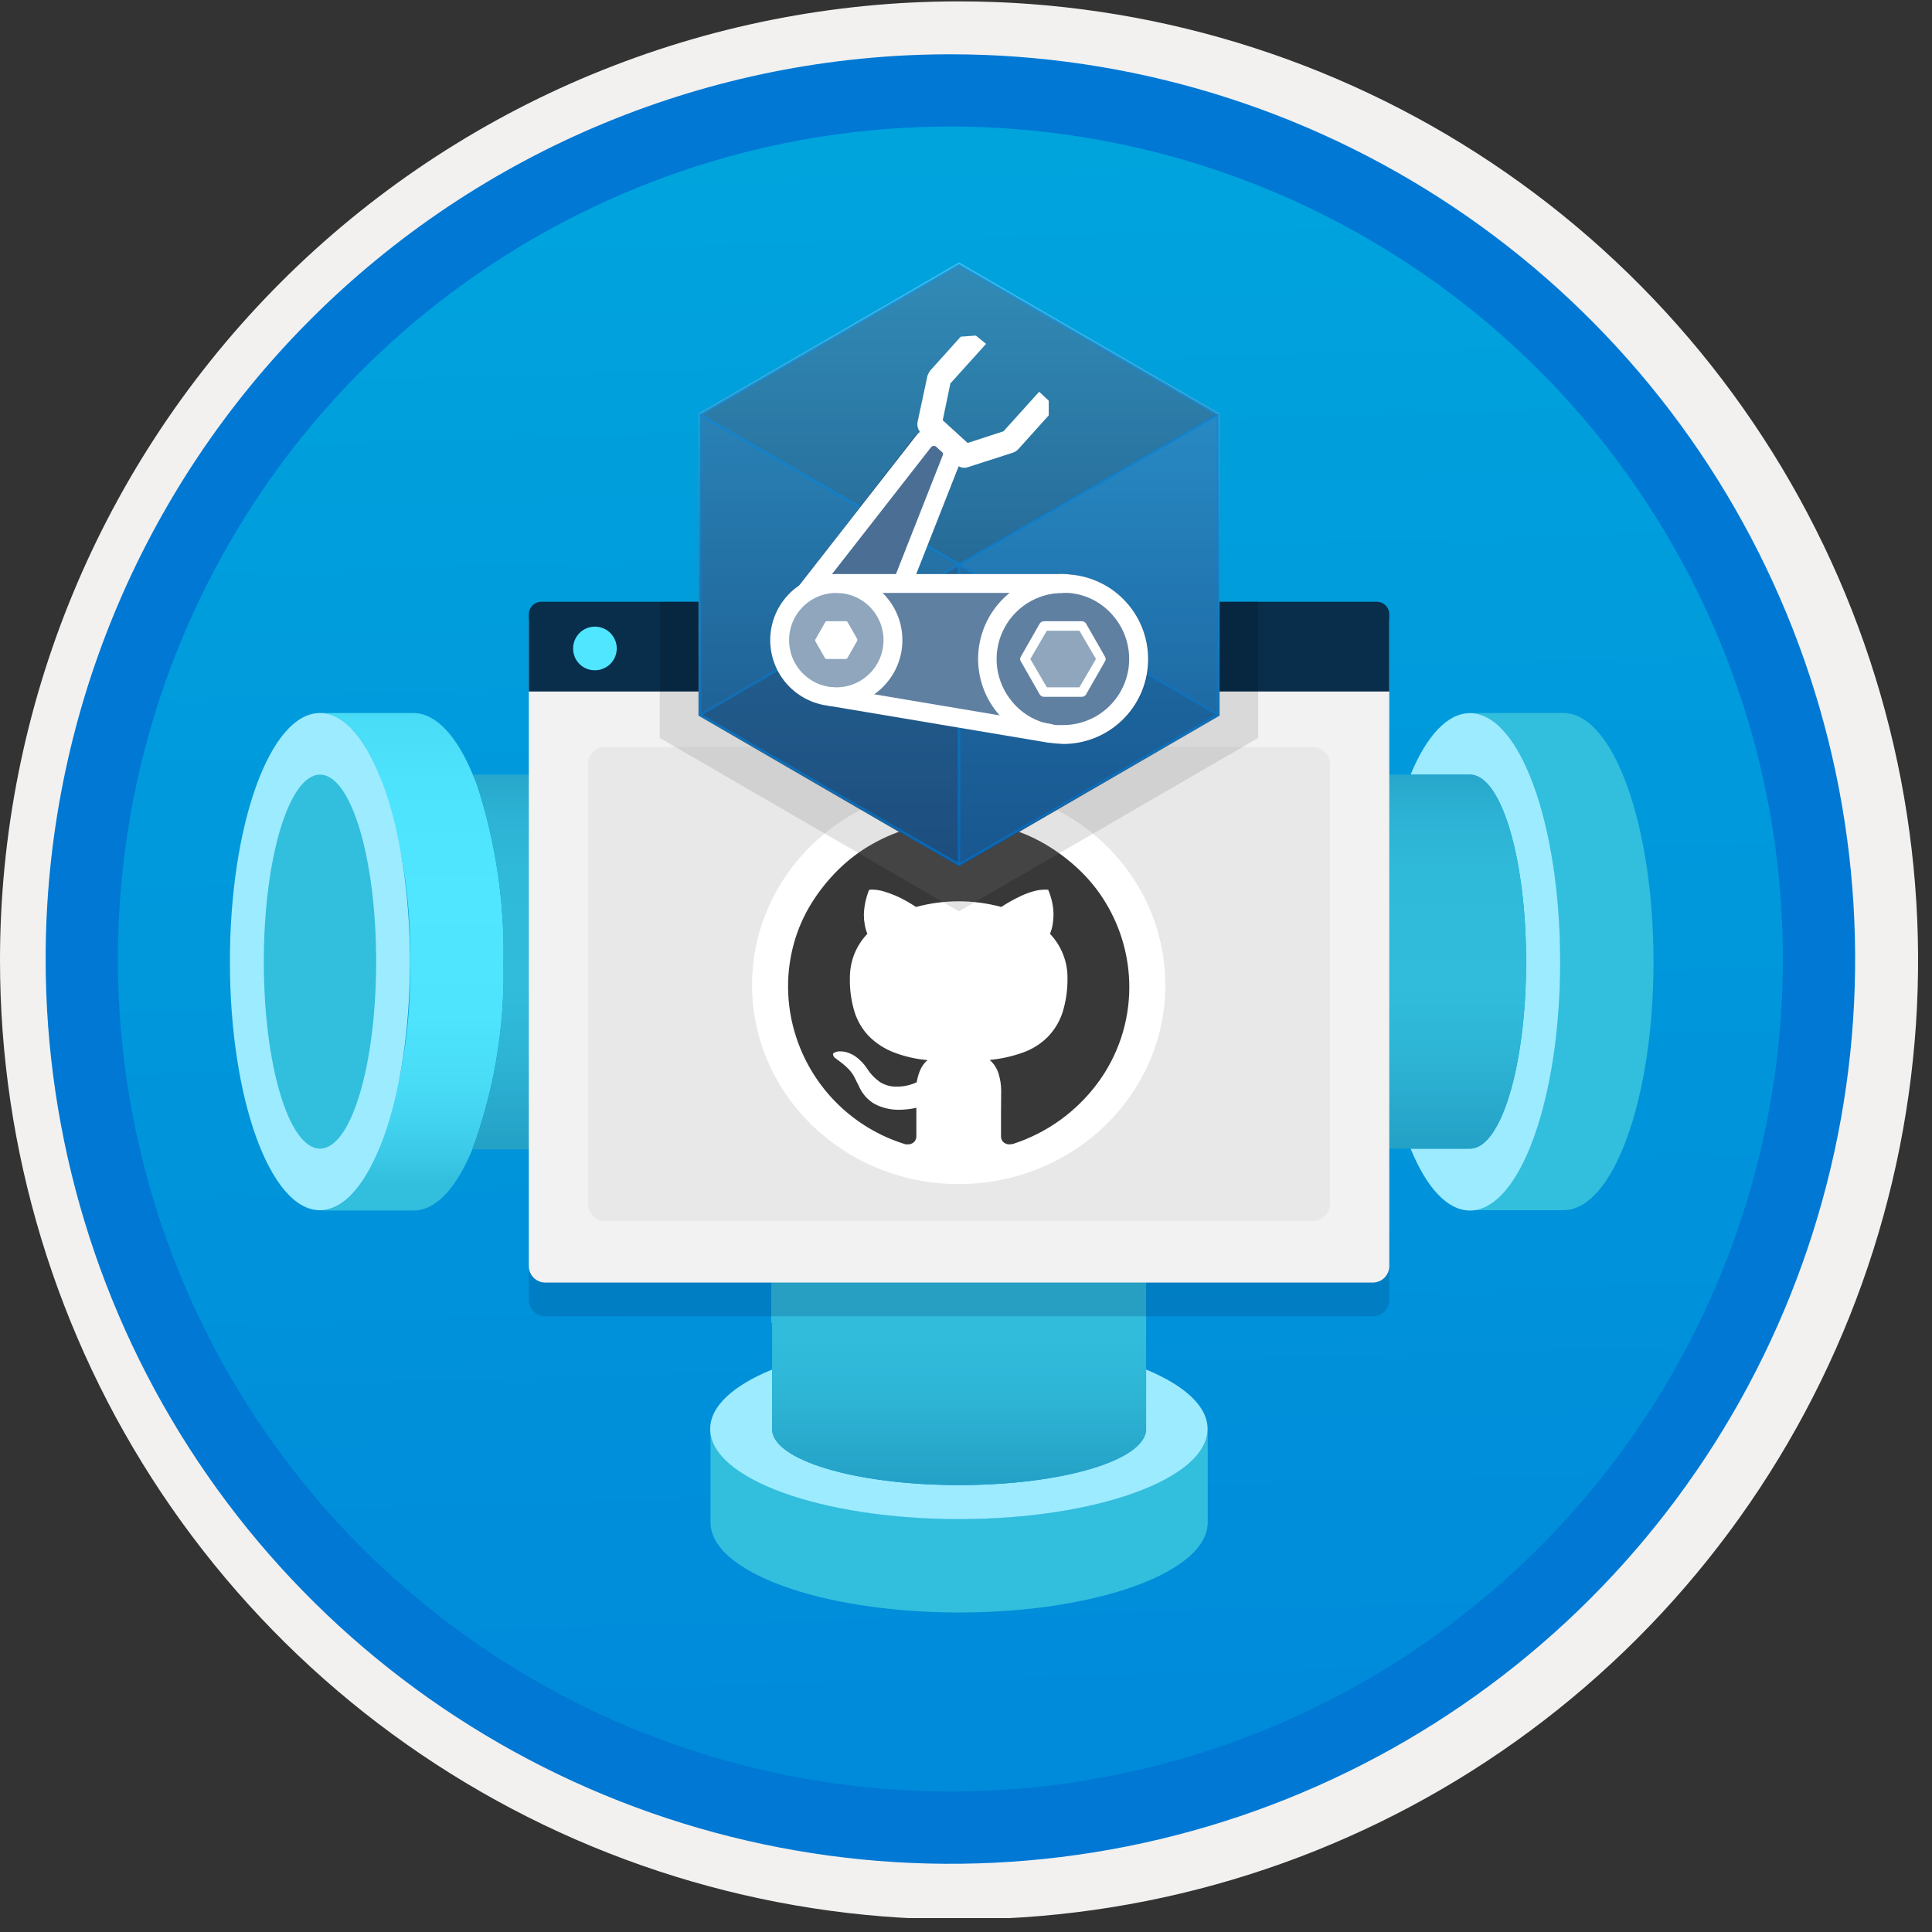
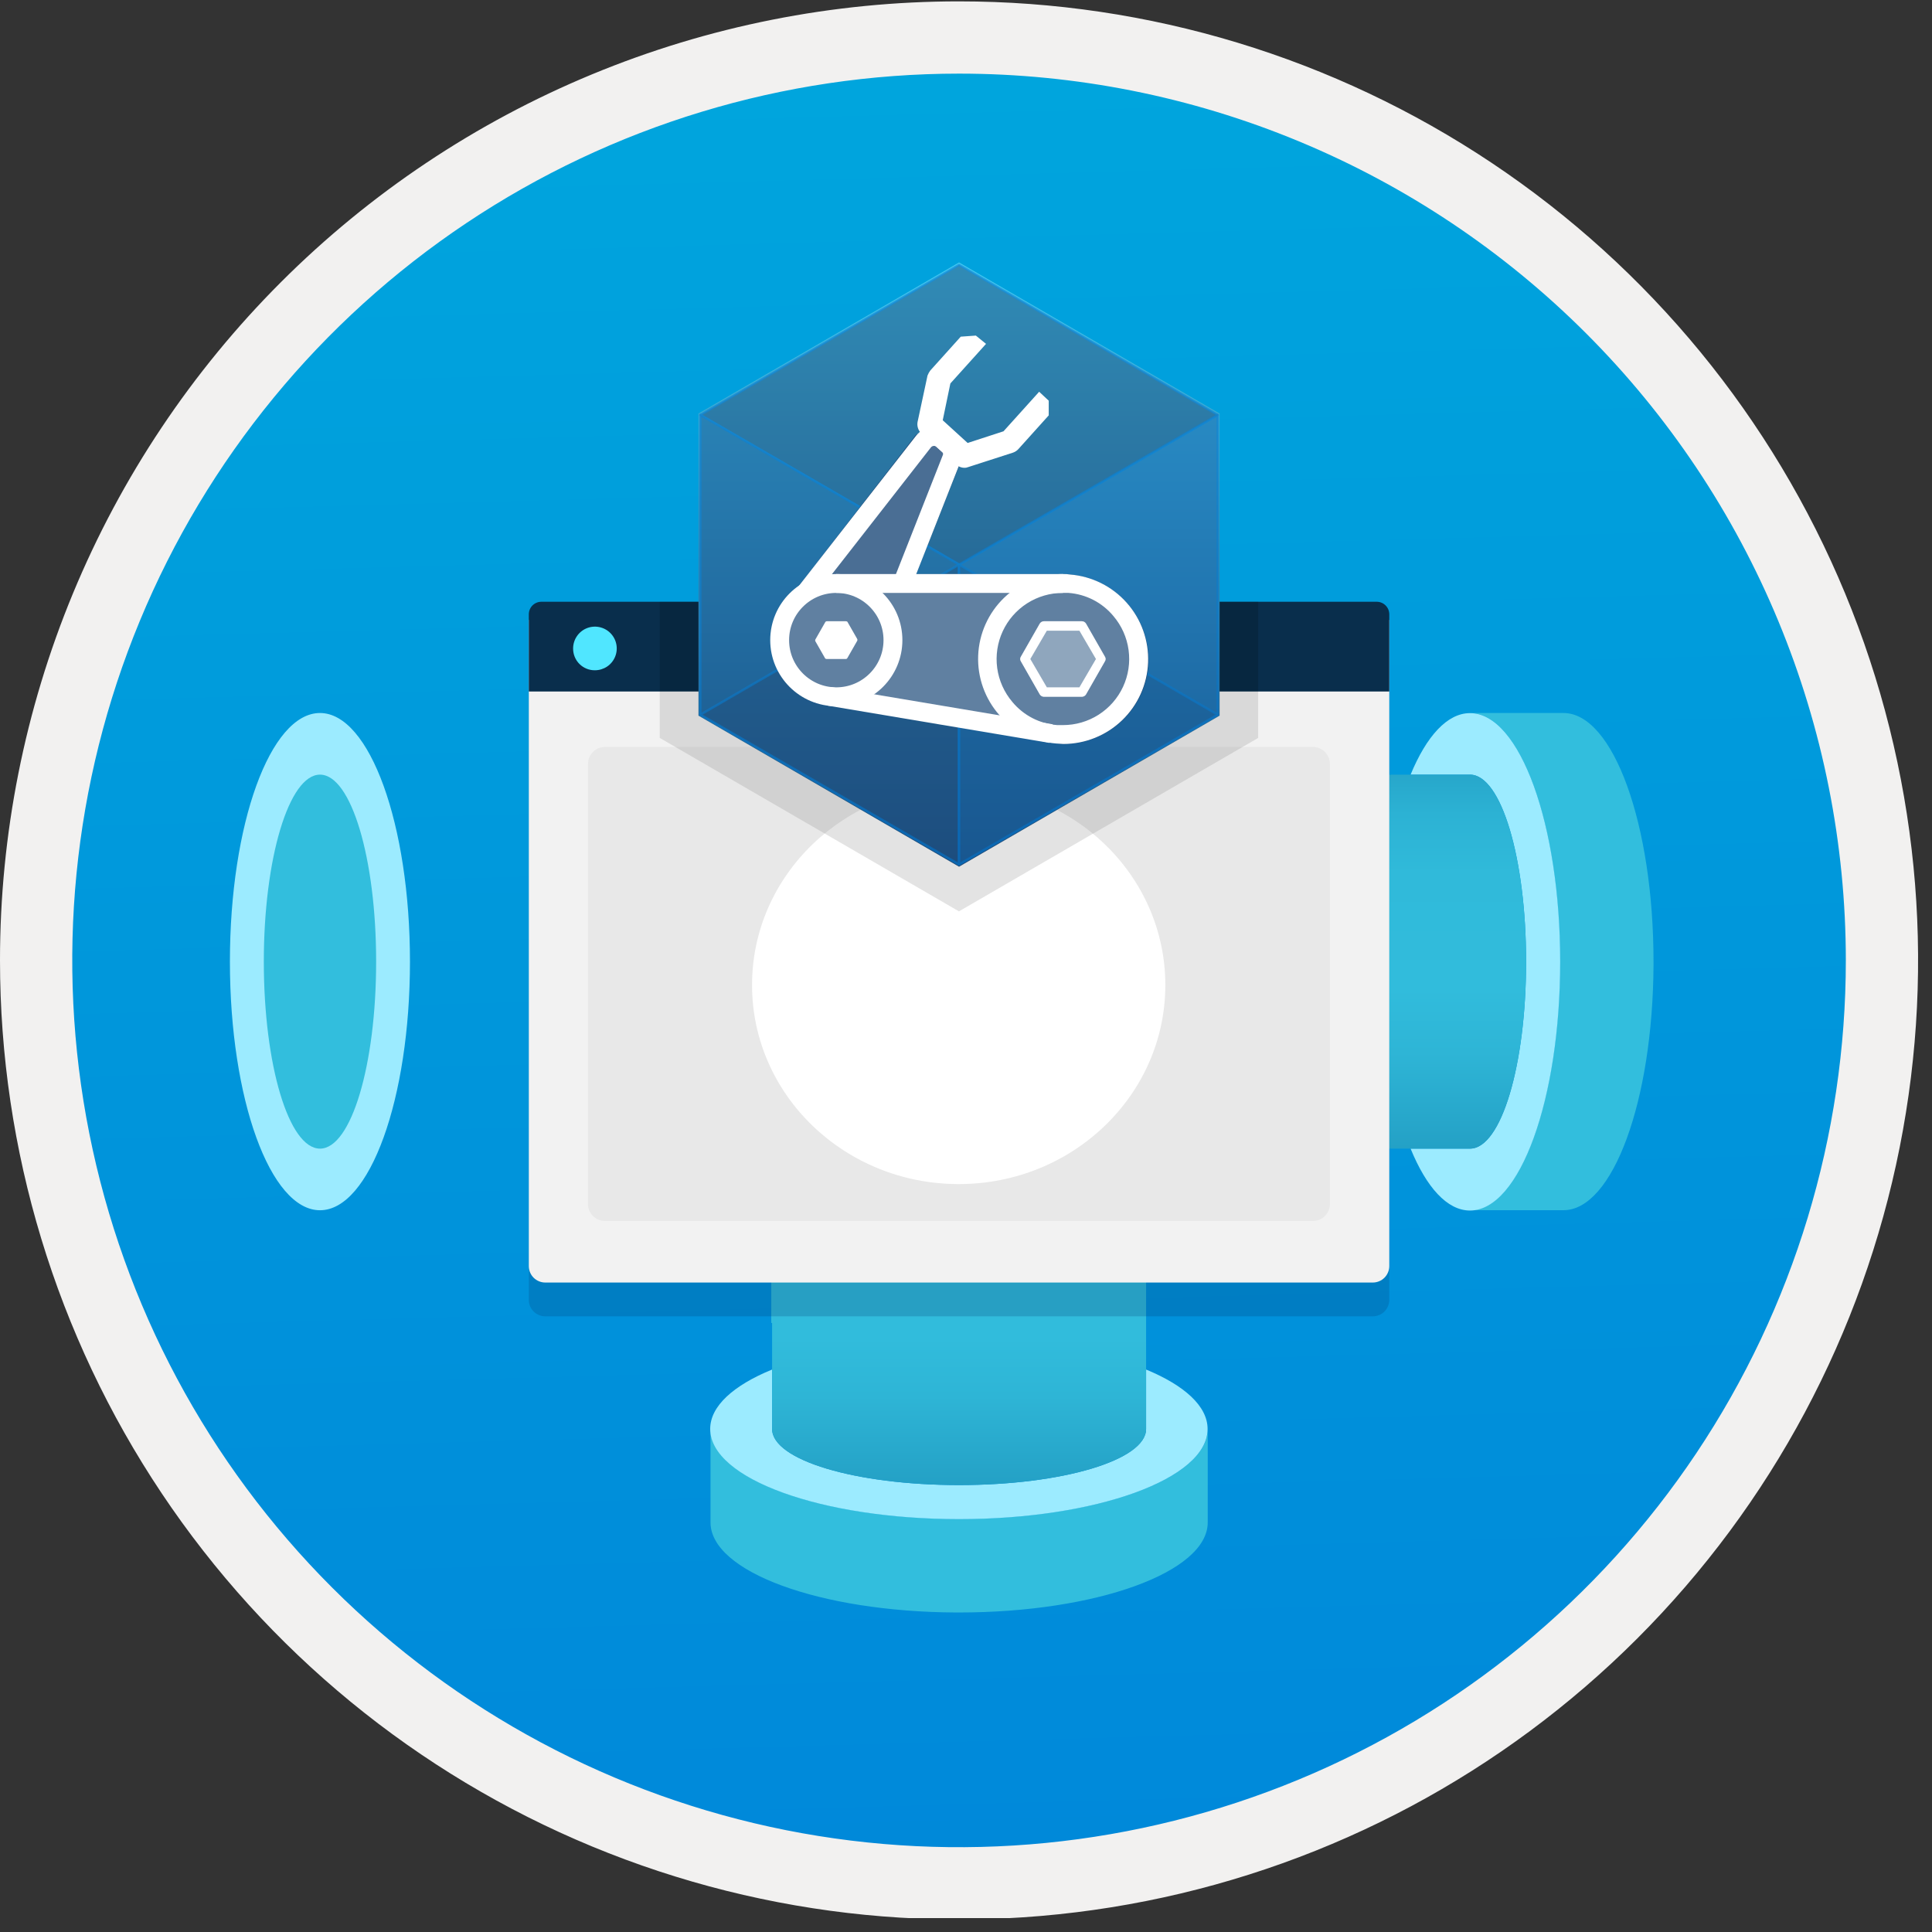
<svg xmlns="http://www.w3.org/2000/svg" width="100" height="100" viewBox="0 0 100 100" fill="none">
  <rect x="0" y="0" width="100" height="100" fill="#333333" stroke="none" />
  <g clip-path="url(#clip0)">
    <path d="M49.193 96.45C39.934 96.45 30.884 93.705 23.186 88.561C15.489 83.418 9.489 76.107 5.946 67.553C2.403 59 1.476 49.588 3.282 40.508C5.088 31.428 9.546 23.087 16.093 16.54C22.639 9.994 30.98 5.536 40.06 3.73C49.141 1.923 58.553 2.85 67.106 6.393C75.659 9.936 82.97 15.936 88.114 23.634C93.257 31.332 96.003 40.382 96.003 49.64C96.003 55.787 94.793 61.875 92.44 67.554C90.088 73.234 86.64 78.394 82.293 82.741C77.946 87.088 72.786 90.535 67.106 92.888C61.427 95.24 55.34 96.451 49.193 96.45V96.45Z" fill="url(#paint0_linear)" />
    <path fill-rule="evenodd" clip-rule="evenodd" d="M95.54 49.711C95.54 58.789 92.848 67.663 87.805 75.212C82.761 82.76 75.593 88.643 67.205 92.117C58.818 95.591 49.589 96.5 40.686 94.729C31.782 92.958 23.603 88.586 17.184 82.167C10.765 75.748 6.393 67.569 4.622 58.665C2.851 49.762 3.76 40.533 7.234 32.146C10.708 23.759 16.591 16.59 24.14 11.546C31.688 6.503 40.562 3.811 49.64 3.811C55.668 3.811 61.637 4.998 67.205 7.305C72.774 9.611 77.834 12.992 82.097 17.255C86.359 21.517 89.74 26.577 92.046 32.146C94.353 37.715 95.54 43.683 95.54 49.711V49.711ZM49.64 0.071C59.458 0.071 69.055 2.982 77.219 8.437C85.382 13.891 91.745 21.644 95.502 30.714C99.259 39.785 100.242 49.766 98.326 59.395C96.411 69.024 91.683 77.869 84.741 84.812C77.799 91.754 68.954 96.482 59.325 98.397C49.695 100.312 39.714 99.329 30.644 95.572C21.573 91.815 13.821 85.453 8.366 77.289C2.912 69.126 0 59.529 0 49.711C-0.001 43.192 1.283 36.736 3.777 30.713C6.272 24.691 9.928 19.218 14.538 14.608C19.147 9.999 24.62 6.342 30.643 3.848C36.666 1.353 43.121 0.07 49.64 0.071V0.071Z" fill="#F2F1F0" />
-     <path fill-rule="evenodd" clip-rule="evenodd" d="M92.282 49.64C92.282 58.163 89.755 66.493 85.02 73.58C80.285 80.666 73.556 86.189 65.682 89.45C57.808 92.711 49.144 93.565 40.786 91.902C32.427 90.24 24.749 86.136 18.723 80.109C12.697 74.083 8.593 66.405 6.93 58.047C5.267 49.688 6.121 41.024 9.382 33.15C12.643 25.277 18.166 18.547 25.253 13.812C32.339 9.077 40.67 6.55 49.192 6.55C54.851 6.55 60.454 7.664 65.682 9.829C70.91 11.995 75.661 15.169 79.662 19.17C83.663 23.171 86.837 27.922 89.003 33.15C91.168 38.378 92.282 43.981 92.282 49.64V49.64ZM49.192 2.81C58.454 2.81 67.508 5.557 75.209 10.702C82.911 15.848 88.913 23.162 92.457 31.719C96.002 40.276 96.929 49.692 95.122 58.776C93.315 67.86 88.855 76.205 82.306 82.754C75.757 89.303 67.412 93.763 58.328 95.57C49.244 97.377 39.828 96.45 31.271 92.905C22.714 89.361 15.4 83.359 10.254 75.657C5.109 67.956 2.362 58.902 2.362 49.64C2.363 37.22 7.297 25.31 16.08 16.528C24.862 7.745 36.772 2.811 49.192 2.81V2.81Z" fill="#0078D4" />
-     <path d="M58.441 36.905H63.281C65.858 36.905 67.942 42.676 67.942 49.774V49.95C67.906 56.996 65.832 62.64 63.281 62.64H58.441C61.023 62.64 63.102 56.882 63.102 49.772C63.102 42.661 61.018 36.905 58.441 36.905ZM24.706 40.671C24.642 40.477 24.556 40.284 24.47 40.09C23.652 38.111 22.577 36.907 21.394 36.907H16.554C17.737 36.907 18.813 38.111 19.63 40.09C20.753 43.193 21.292 46.475 21.222 49.774C21.302 53.071 20.762 56.355 19.63 59.453C18.813 61.453 17.737 62.657 16.554 62.657H21.394C22.577 62.657 23.631 61.474 24.448 59.496C25.571 56.439 26.118 53.201 26.061 49.946V49.774C26.115 46.685 25.657 43.61 24.706 40.671V40.671Z" fill="url(#paint1_linear)" />
    <path d="M63.111 49.774C63.111 56.893 61.025 62.657 58.444 62.657C57.261 62.657 56.185 61.453 55.368 59.453H58.444C60.057 59.453 61.347 55.129 61.347 49.774C61.347 44.418 60.057 40.095 58.444 40.095H55.368C56.185 38.116 57.261 36.911 58.444 36.911C61.025 36.907 63.111 42.676 63.111 49.774ZM16.563 36.905C13.984 36.905 11.9 42.663 11.9 49.774C11.9 56.885 13.988 62.642 16.563 62.642C19.137 62.642 21.22 56.872 21.22 49.774C21.22 42.676 19.135 36.905 16.563 36.905Z" fill="#9CEBFF" />
    <path d="M16.563 40.095C18.176 40.095 19.469 44.431 19.469 49.774C19.469 55.117 18.178 59.453 16.563 59.453C14.947 59.453 13.655 55.121 13.655 49.774C13.655 44.427 14.956 40.095 16.563 40.095Z" fill="#32BEDD" />
-     <path d="M61.347 49.774C61.347 55.13 60.057 59.453 58.444 59.453H52.959V59.496H24.448C25.571 56.44 26.118 53.202 26.061 49.946V49.774C26.114 46.687 25.657 43.613 24.706 40.675C24.642 40.482 24.555 40.288 24.47 40.095H58.444C60.057 40.095 61.347 44.435 61.347 49.774Z" fill="url(#paint2_linear)" />
    <path d="M76.085 36.905H80.925C83.502 36.905 85.586 42.676 85.586 49.774V49.95C85.549 56.996 83.476 62.64 80.925 62.64H76.085C78.666 62.64 80.746 56.882 80.746 49.772C80.746 42.661 78.662 36.905 76.085 36.905ZM42.35 40.671C42.285 40.477 42.199 40.284 42.113 40.09C41.296 38.111 40.221 36.907 39.038 36.907H34.198C35.381 36.907 36.456 38.111 37.274 40.09C38.396 43.193 38.936 46.475 38.865 49.774C38.946 53.071 38.406 56.355 37.274 59.453C36.456 61.453 35.381 62.657 34.198 62.657H39.038C40.221 62.657 41.275 61.474 42.092 59.496C43.215 56.439 43.762 53.201 43.705 49.946V49.774C43.759 46.685 43.301 43.61 42.35 40.671V40.671Z" fill="url(#paint3_linear)" />
    <path d="M80.755 49.774C80.755 56.893 78.668 62.657 76.087 62.657C74.904 62.657 73.829 61.453 73.012 59.453H76.087C77.701 59.453 78.991 55.129 78.991 49.774C78.991 44.418 77.701 40.095 76.087 40.095H73.012C73.829 38.116 74.904 36.911 76.087 36.911C78.668 36.907 80.755 42.676 80.755 49.774ZM34.207 36.905C31.628 36.905 29.544 42.663 29.544 49.774C29.544 56.885 31.632 62.642 34.207 62.642C36.781 62.642 38.863 56.872 38.863 49.774C38.863 42.676 36.779 36.905 34.207 36.905Z" fill="#9CEBFF" />
    <path d="M32.452 40.095C34.065 40.095 35.357 44.431 35.357 49.774C35.357 55.117 34.067 59.453 32.452 59.453C30.836 59.453 29.544 55.121 29.544 49.774C29.544 44.427 30.845 40.095 32.452 40.095Z" fill="#32BEDD" />
    <path d="M78.991 49.774C78.991 55.13 77.701 59.453 76.087 59.453H70.603V59.496H42.092C43.215 56.44 43.762 53.202 43.705 49.946V49.774C43.758 46.687 43.3 43.613 42.35 40.675C42.285 40.482 42.199 40.288 42.113 40.095H76.087C77.701 40.095 78.991 44.435 78.991 49.774Z" fill="url(#paint4_linear)" />
    <path d="M62.512 73.961V78.8C62.512 81.377 56.741 83.462 49.643 83.462H49.467C42.42 83.425 36.776 81.352 36.776 78.8V73.961C36.776 76.542 42.534 78.622 49.645 78.622C56.756 78.622 62.512 76.538 62.512 73.961Z" fill="url(#paint5_linear)" />
    <path d="M49.643 78.63C42.523 78.63 36.759 76.544 36.759 73.963C36.759 72.78 37.964 71.705 39.964 70.887V73.963C39.964 75.576 44.287 76.867 49.643 76.867C54.999 76.867 59.322 75.576 59.322 73.963V70.887C61.301 71.705 62.505 72.78 62.505 73.963C62.51 76.544 56.741 78.63 49.643 78.63Z" fill="#9CEBFF" />
    <path d="M59.322 59.064V73.963C59.322 75.576 54.981 76.867 49.643 76.867C44.287 76.867 39.964 75.576 39.964 73.963V68.478H39.921V59.107L59.322 59.064Z" fill="url(#paint6_linear)" />
    <path opacity="0.2" d="M28.22 68.133H71.059C71.284 68.132 71.5 68.042 71.659 67.883C71.818 67.724 71.908 67.508 71.909 67.283V33.837H27.371V67.283C27.372 67.508 27.461 67.724 27.62 67.883C27.779 68.042 27.995 68.132 28.22 68.133V68.133Z" fill="#003067" />
    <path d="M28.22 66.384H71.059C71.284 66.383 71.5 66.293 71.659 66.134C71.818 65.975 71.908 65.759 71.909 65.534V32.088H27.371V65.534C27.372 65.759 27.461 65.975 27.62 66.134C27.779 66.293 27.995 66.383 28.22 66.384V66.384Z" fill="#F2F2F2" />
    <path d="M27.371 35.791H71.909V31.798C71.909 31.713 71.892 31.628 71.86 31.549C71.827 31.47 71.779 31.398 71.718 31.337C71.658 31.277 71.586 31.229 71.507 31.196C71.428 31.163 71.343 31.147 71.257 31.147H28.022C27.936 31.147 27.852 31.163 27.773 31.196C27.694 31.229 27.622 31.277 27.561 31.337C27.501 31.398 27.453 31.47 27.42 31.549C27.387 31.628 27.371 31.713 27.371 31.798V35.791Z" fill="#092E4C" />
    <path d="M30.797 34.693C31.02 34.692 31.238 34.625 31.424 34.501C31.609 34.376 31.753 34.199 31.838 33.993C31.923 33.786 31.944 33.559 31.9 33.34C31.856 33.121 31.747 32.921 31.589 32.763C31.431 32.606 31.229 32.499 31.01 32.456C30.791 32.413 30.564 32.436 30.358 32.522C30.152 32.608 29.976 32.754 29.853 32.94C29.729 33.126 29.664 33.344 29.664 33.568C29.663 33.716 29.692 33.864 29.748 34.001C29.805 34.139 29.888 34.264 29.994 34.369C30.099 34.474 30.225 34.556 30.363 34.612C30.5 34.668 30.648 34.695 30.797 34.693V34.693Z" fill="#50E6FF" />
    <path d="M67.961 38.664H31.31C30.827 38.664 30.436 39.056 30.436 39.538V62.322C30.436 62.805 30.827 63.196 31.31 63.196H67.961C68.444 63.196 68.835 62.805 68.835 62.322V39.538C68.835 39.056 68.444 38.664 67.961 38.664Z" fill="#E8E8E8" />
    <path d="M49.622 61.288C55.529 61.288 60.317 56.675 60.317 50.985C60.317 45.294 55.529 40.682 49.622 40.682C43.715 40.682 38.926 45.294 38.926 50.985C38.926 56.675 43.715 61.288 49.622 61.288Z" fill="white" />
-     <path d="M49.621 42.508C50.413 42.506 51.202 42.607 51.967 42.81C52.705 43.004 53.413 43.297 54.072 43.68C54.717 44.056 55.316 44.505 55.857 45.019C56.396 45.531 56.864 46.114 57.246 46.752C58.032 48.059 58.449 49.554 58.453 51.079C58.456 52.887 57.872 54.646 56.789 56.093C56.251 56.81 55.608 57.442 54.883 57.968C54.131 58.511 53.299 58.932 52.416 59.215C52.391 59.222 52.364 59.224 52.338 59.223C52.312 59.222 52.286 59.225 52.261 59.232C52.201 59.235 52.141 59.226 52.085 59.206C52.029 59.186 51.977 59.155 51.933 59.115C51.892 59.074 51.861 59.026 51.84 58.972C51.819 58.919 51.81 58.862 51.812 58.805V57.633C51.812 57.248 51.815 56.855 51.821 56.453C51.82 56.161 51.776 55.87 51.691 55.591C51.61 55.308 51.448 55.055 51.226 54.863C51.824 54.806 52.412 54.674 52.976 54.469C53.45 54.297 53.88 54.022 54.236 53.666C54.581 53.31 54.84 52.881 54.995 52.41C55.174 51.836 55.261 51.237 55.253 50.636C55.263 49.78 54.938 48.954 54.348 48.334C54.411 48.178 54.457 48.015 54.486 47.848C54.514 47.683 54.529 47.515 54.529 47.346C54.529 47.13 54.506 46.913 54.46 46.702C54.412 46.484 54.346 46.272 54.261 46.066C54.231 46.054 54.199 46.048 54.167 46.049H54.072C53.876 46.05 53.682 46.079 53.494 46.133C53.29 46.189 53.091 46.262 52.899 46.35C52.703 46.44 52.511 46.537 52.321 46.643C52.131 46.749 51.967 46.85 51.829 46.944C50.383 46.554 48.859 46.554 47.413 46.944C47.27 46.85 47.106 46.749 46.922 46.643C46.738 46.537 46.548 46.442 46.353 46.359C46.156 46.274 45.954 46.202 45.749 46.141C45.562 46.083 45.367 46.052 45.171 46.049H45.076C45.044 46.048 45.012 46.054 44.981 46.066C44.901 46.27 44.838 46.479 44.791 46.693C44.745 46.908 44.719 47.127 44.714 47.346C44.714 47.514 44.728 47.682 44.757 47.848C44.785 48.015 44.832 48.178 44.895 48.334C44.601 48.641 44.37 49.002 44.214 49.397C44.062 49.792 43.986 50.212 43.989 50.636C43.977 51.234 44.062 51.83 44.239 52.402C44.391 52.874 44.651 53.304 44.998 53.657C45.358 54.011 45.787 54.287 46.258 54.469C46.82 54.684 47.409 54.82 48.009 54.871C47.844 55.013 47.714 55.19 47.629 55.39C47.543 55.591 47.482 55.802 47.448 56.018C47.291 56.091 47.126 56.147 46.956 56.185C46.787 56.224 46.613 56.243 46.439 56.244C46.115 56.256 45.796 56.169 45.525 55.992C45.267 55.808 45.047 55.575 44.878 55.306C44.803 55.193 44.72 55.087 44.628 54.988C44.531 54.883 44.424 54.788 44.309 54.703C44.194 54.62 44.07 54.553 43.938 54.503C43.805 54.452 43.665 54.424 43.524 54.419H43.42C43.376 54.419 43.332 54.427 43.291 54.444L43.17 54.494C43.153 54.499 43.138 54.511 43.128 54.526C43.118 54.541 43.115 54.56 43.118 54.578C43.122 54.617 43.135 54.655 43.156 54.689C43.177 54.722 43.205 54.75 43.239 54.77C43.319 54.832 43.386 54.882 43.437 54.921L43.463 54.938C43.59 55.033 43.699 55.122 43.791 55.206C43.884 55.291 43.971 55.383 44.05 55.482C44.129 55.58 44.195 55.686 44.248 55.8C44.3 55.912 44.366 56.043 44.447 56.193C44.608 56.59 44.896 56.923 45.266 57.139C45.657 57.344 46.093 57.448 46.534 57.441C46.684 57.441 46.833 57.432 46.982 57.415C47.133 57.398 47.283 57.373 47.431 57.34V58.797C47.434 58.855 47.425 58.913 47.404 58.968C47.383 59.023 47.351 59.073 47.31 59.114C47.264 59.155 47.211 59.187 47.154 59.207C47.096 59.227 47.035 59.235 46.974 59.232H46.905C46.878 59.232 46.851 59.226 46.827 59.215C45.527 58.812 44.341 58.105 43.368 57.153C42.395 56.201 41.662 55.032 41.23 53.741C40.941 52.883 40.793 51.984 40.79 51.079C40.787 50.31 40.892 49.544 41.1 48.803C41.302 48.083 41.604 47.396 41.997 46.76C42.387 46.131 42.851 45.549 43.377 45.028C43.909 44.501 44.51 44.047 45.162 43.68C45.828 43.305 46.538 43.015 47.275 42.818C48.041 42.615 48.829 42.511 49.621 42.508Z" fill="#383838" />
    <path opacity="0.2" d="M34.148 38.194L49.635 47.172L65.123 38.194V35.791H34.148V38.194Z" fill="#767676" />
    <path opacity="0.2" d="M65.123 31.147H34.148V35.791H65.123V31.147Z" fill="#020C13" />
    <path d="M49.64 13.585L36.152 21.404V37.042L49.64 44.861L63.127 37.042V21.404L49.64 13.585Z" fill="url(#paint7_linear)" />
    <g opacity="0.7">
      <path opacity="0.7" d="M63.03 21.478V36.993L49.64 44.739V29.223L63.03 21.478Z" fill="#156AB3" stroke="#0078D4" stroke-width="0.122" stroke-linejoin="round" />
      <path opacity="0.7" d="M63.03 21.478L49.64 29.223L36.25 21.478L49.64 13.707L63.03 21.478Z" fill="#1D4A79" stroke="#0078D4" stroke-width="0.122" stroke-linejoin="round" />
      <path opacity="0.7" d="M49.64 29.223V44.739L36.25 36.993V21.478L49.64 29.223Z" fill="#185A97" stroke="#0078D4" stroke-width="0.122" stroke-linejoin="round" />
      <path opacity="0.7" d="M36.25 36.993L49.64 29.223V44.739L36.25 36.993Z" fill="#1D4A79" stroke="#0078D4" stroke-width="0.122" stroke-linejoin="round" />
      <path opacity="0.7" d="M63.03 36.993L49.64 29.223V44.739L63.03 36.993Z" fill="#185A97" stroke="#0078D4" stroke-width="0.122" stroke-linejoin="round" />
    </g>
    <path d="M55.382 29.736C55.261 29.716 55.138 29.708 55.015 29.712H47.416L49.64 24.116C49.72 24.14 49.801 24.156 49.884 24.165C49.934 24.169 49.984 24.161 50.031 24.141L52.376 23.383C52.46 23.352 52.535 23.302 52.596 23.237L54.136 21.526L54.087 20.842L53.72 20.524L51.937 22.504L49.982 23.139L48.565 21.868L48.98 19.865L50.764 17.886L50.397 17.544L49.713 17.592L48.174 19.303C48.124 19.37 48.083 19.444 48.051 19.523L47.538 21.917C47.525 22.001 47.531 22.086 47.556 22.167C47.582 22.247 47.626 22.321 47.685 22.381C47.685 22.381 47.441 22.455 47.392 22.528L41.356 30.323C40.94 30.606 40.592 30.98 40.339 31.415C40.085 31.85 39.932 32.337 39.891 32.839C39.82 33.717 40.09 34.587 40.645 35.27C41.201 35.953 41.998 36.395 42.871 36.505L54.356 38.435V38.41C54.478 38.435 54.575 38.459 54.698 38.484C54.82 38.484 54.942 38.508 55.064 38.508C56.166 38.508 57.228 38.093 58.038 37.346C58.848 36.599 59.348 35.575 59.438 34.477C59.521 33.312 59.142 32.161 58.383 31.274C57.623 30.387 56.545 29.834 55.382 29.736V29.736Z" fill="#1D4A79" />
    <path opacity="0.3" d="M43.287 36.26C43.287 36.26 40.33 35.429 40.33 32.79C40.33 30.542 43.385 30.029 43.385 30.029L55.235 30.2C55.235 30.2 59.023 30.64 59.023 34.11C59.023 37.531 55.235 37.995 55.235 37.995L43.287 36.26Z" fill="white" />
-     <path opacity="0.3" d="M43.287 36.065C44.906 36.065 46.219 34.752 46.219 33.133C46.219 31.513 44.906 30.201 43.287 30.201C41.667 30.201 40.355 31.513 40.355 33.133C40.355 34.752 41.667 36.065 43.287 36.065Z" fill="white" />
    <path opacity="0.2" d="M48.369 22.113L49.737 22.992L46.854 30.298L42.285 30.201L48.369 22.113Z" fill="white" />
    <path opacity="0.3" d="M54.038 36.065H55.993C56.037 36.065 56.08 36.054 56.119 36.032C56.157 36.011 56.19 35.98 56.212 35.943L57.19 34.232C57.214 34.196 57.227 34.153 57.227 34.11C57.227 34.067 57.214 34.024 57.19 33.988L56.212 32.277C56.19 32.24 56.157 32.209 56.119 32.188C56.08 32.166 56.037 32.155 55.993 32.155H54.038C53.994 32.155 53.95 32.166 53.912 32.188C53.873 32.209 53.841 32.24 53.818 32.277L52.841 33.988C52.817 34.024 52.804 34.067 52.804 34.11C52.804 34.153 52.817 34.196 52.841 34.232L53.818 35.943C53.841 35.98 53.873 36.011 53.912 36.032C53.95 36.054 53.994 36.065 54.038 36.065Z" fill="white" />
    <path d="M43.287 36.065C44.906 36.065 46.219 34.752 46.219 33.133C46.219 31.513 44.906 30.201 43.287 30.201C41.667 30.201 40.355 31.513 40.355 33.133C40.355 34.752 41.667 36.065 43.287 36.065Z" stroke="white" stroke-width="0.977" stroke-linejoin="round" />
    <path d="M42.798 34.11H43.776C43.824 34.11 43.849 34.086 43.873 34.037L44.362 33.181C44.374 33.163 44.38 33.142 44.38 33.12C44.38 33.099 44.374 33.078 44.362 33.059L43.873 32.204C43.873 32.18 43.824 32.155 43.776 32.155H42.798C42.749 32.155 42.725 32.18 42.7 32.229L42.212 33.084C42.2 33.102 42.193 33.123 42.193 33.145C42.193 33.167 42.2 33.188 42.212 33.206L42.7 34.061C42.7 34.086 42.749 34.11 42.798 34.11Z" fill="white" />
    <path d="M55.015 29.712V30.689H55.309C55.756 30.722 56.192 30.846 56.591 31.051C56.99 31.257 57.343 31.541 57.63 31.887C58.054 32.385 58.327 32.995 58.415 33.643C58.504 34.292 58.405 34.952 58.13 35.546C57.855 36.14 57.415 36.642 56.863 36.994C56.311 37.346 55.67 37.532 55.015 37.531H54.722C54.275 37.498 53.838 37.375 53.439 37.169C53.041 36.963 52.687 36.679 52.401 36.334C51.977 35.835 51.704 35.226 51.615 34.577C51.527 33.929 51.626 33.268 51.901 32.674C52.176 32.08 52.615 31.578 53.167 31.226C53.719 30.874 54.361 30.688 55.015 30.689V29.712H55.015ZM55.015 29.712C53.881 29.713 52.79 30.153 51.973 30.94C51.156 31.727 50.674 32.8 50.63 33.934C50.586 35.067 50.982 36.174 51.736 37.023C52.489 37.871 53.542 38.394 54.673 38.484C54.795 38.484 54.918 38.508 55.04 38.508C56.175 38.507 57.265 38.067 58.082 37.28C58.9 36.493 59.381 35.42 59.425 34.287C59.469 33.153 59.073 32.046 58.319 31.198C57.566 30.349 56.513 29.826 55.382 29.736C55.261 29.716 55.138 29.708 55.015 29.712Z" fill="white" />
    <path d="M55.87 32.644L56.726 34.11L55.87 35.576H54.184L53.329 34.11L54.184 32.644H55.87ZM55.993 32.155H54.038C53.994 32.155 53.95 32.166 53.912 32.188C53.873 32.209 53.841 32.24 53.818 32.277L52.841 33.988C52.817 34.024 52.804 34.067 52.804 34.11C52.804 34.154 52.817 34.196 52.841 34.232L53.818 35.943C53.841 35.98 53.873 36.011 53.912 36.032C53.95 36.054 53.994 36.065 54.038 36.065H55.993C56.037 36.065 56.08 36.054 56.119 36.032C56.157 36.011 56.19 35.98 56.212 35.943L57.19 34.232C57.214 34.196 57.227 34.154 57.227 34.11C57.227 34.067 57.214 34.024 57.19 33.988L56.212 32.277C56.19 32.24 56.157 32.209 56.119 32.188C56.08 32.166 56.037 32.155 55.993 32.155V32.155Z" fill="white" />
    <path d="M42.92 36.041L54.404 37.971" stroke="white" stroke-width="0.977" stroke-miterlimit="10" />
    <path d="M55.015 30.201H43.287" stroke="white" stroke-width="0.977" stroke-miterlimit="10" />
    <path d="M41.723 30.64L47.807 22.846C47.924 22.703 48.093 22.614 48.276 22.595C48.459 22.577 48.642 22.632 48.785 22.748L49.078 23.017C49.181 23.104 49.254 23.223 49.285 23.355C49.315 23.487 49.303 23.625 49.249 23.75L46.708 30.2" stroke="white" stroke-width="0.977" stroke-linejoin="round" />
    <path d="M54.16 20.793L53.794 20.451L52.01 22.43L50.055 23.066L48.662 21.795L49.078 19.791L50.861 17.812L50.471 17.495L49.786 17.544L48.247 19.254C48.197 19.322 48.156 19.396 48.125 19.474L47.612 21.868C47.598 21.952 47.604 22.037 47.63 22.118C47.655 22.199 47.699 22.272 47.758 22.333L49.591 23.97C49.68 24.045 49.792 24.088 49.909 24.092C49.959 24.096 50.009 24.087 50.055 24.067L52.401 23.31C52.485 23.279 52.56 23.229 52.621 23.163L54.16 21.453V20.793Z" fill="white" stroke="white" stroke-width="0.244" stroke-miterlimit="10" />
  </g>
  <defs>
    <linearGradient id="paint0_linear" x1="47.422" y1="-15.153" x2="51.405" y2="130.615" gradientUnits="userSpaceOnUse">
      <stop stop-color="#00ABDE" />
      <stop offset="1" stop-color="#007ED8" />
    </linearGradient>
    <linearGradient id="paint1_linear" x1="42.248" y1="31.876" x2="42.248" y2="61.326" gradientUnits="userSpaceOnUse">
      <stop stop-color="#32BEDD" />
      <stop offset="0.067" stop-color="#3DCCE9" />
      <stop offset="0.171" stop-color="#48DBF5" />
      <stop offset="0.295" stop-color="#4EE3FD" />
      <stop offset="0.489" stop-color="#50E6FF" />
      <stop offset="0.703" stop-color="#4EE4FD" />
      <stop offset="0.828" stop-color="#48DBF6" />
      <stop offset="0.929" stop-color="#3DCDEA" />
      <stop offset="1" stop-color="#32BEDD" />
    </linearGradient>
    <linearGradient id="paint2_linear" x1="42.898" y1="37.045" x2="42.898" y2="63.632" gradientUnits="userSpaceOnUse">
      <stop stop-color="#198AB3" />
      <stop offset="0.025" stop-color="#1D92B9" />
      <stop offset="0.102" stop-color="#26A5C9" />
      <stop offset="0.192" stop-color="#2CB2D4" />
      <stop offset="0.307" stop-color="#30BADA" />
      <stop offset="0.531" stop-color="#31BCDC" />
      <stop offset="0.656" stop-color="#2EB5D6" />
      <stop offset="0.84" stop-color="#24A1C6" />
      <stop offset="1" stop-color="#198AB3" />
    </linearGradient>
    <linearGradient id="paint3_linear" x1="-25870.8" y1="18480.3" x2="-25870.8" y2="17721.8" gradientUnits="userSpaceOnUse">
      <stop stop-color="#32BEDD" />
      <stop offset="0.067" stop-color="#3DCCE9" />
      <stop offset="0.171" stop-color="#48DBF5" />
      <stop offset="0.295" stop-color="#4EE3FD" />
      <stop offset="0.489" stop-color="#50E6FF" />
      <stop offset="0.703" stop-color="#4EE4FD" />
      <stop offset="0.828" stop-color="#48DBF6" />
      <stop offset="0.929" stop-color="#3DCDEA" />
      <stop offset="1" stop-color="#32BEDD" />
    </linearGradient>
    <linearGradient id="paint4_linear" x1="60.541" y1="37.045" x2="60.541" y2="63.632" gradientUnits="userSpaceOnUse">
      <stop stop-color="#198AB3" />
      <stop offset="0.025" stop-color="#1D92B9" />
      <stop offset="0.102" stop-color="#26A5C9" />
      <stop offset="0.192" stop-color="#2CB2D4" />
      <stop offset="0.307" stop-color="#30BADA" />
      <stop offset="0.531" stop-color="#31BCDC" />
      <stop offset="0.656" stop-color="#2EB5D6" />
      <stop offset="0.84" stop-color="#24A1C6" />
      <stop offset="1" stop-color="#198AB3" />
    </linearGradient>
    <linearGradient id="paint5_linear" x1="100.418" y1="-1465.97" x2="380.024" y2="-1465.97" gradientUnits="userSpaceOnUse">
      <stop stop-color="#32BEDD" />
      <stop offset="0.067" stop-color="#3DCCE9" />
      <stop offset="0.171" stop-color="#48DBF5" />
      <stop offset="0.295" stop-color="#4EE3FD" />
      <stop offset="0.489" stop-color="#50E6FF" />
      <stop offset="0.703" stop-color="#4EE4FD" />
      <stop offset="0.828" stop-color="#48DBF6" />
      <stop offset="0.929" stop-color="#3DCDEA" />
      <stop offset="1" stop-color="#32BEDD" />
    </linearGradient>
    <linearGradient id="paint6_linear" x1="49.621" y1="56.265" x2="49.621" y2="80.662" gradientUnits="userSpaceOnUse">
      <stop stop-color="#198AB3" />
      <stop offset="0.025" stop-color="#1D92B9" />
      <stop offset="0.102" stop-color="#26A5C9" />
      <stop offset="0.192" stop-color="#2CB2D4" />
      <stop offset="0.307" stop-color="#30BADA" />
      <stop offset="0.531" stop-color="#31BCDC" />
      <stop offset="0.656" stop-color="#2EB5D6" />
      <stop offset="0.84" stop-color="#24A1C6" />
      <stop offset="1" stop-color="#198AB3" />
    </linearGradient>
    <linearGradient id="paint7_linear" x1="49.64" y1="44.861" x2="49.64" y2="13.585" gradientUnits="userSpaceOnUse">
      <stop stop-color="#1D4A79" />
      <stop offset="1" stop-color="#45CAF2" />
    </linearGradient>
    <clipPath id="clip0">
      <rect width="99.28" height="99.28" fill="white" />
    </clipPath>
  </defs>
</svg>